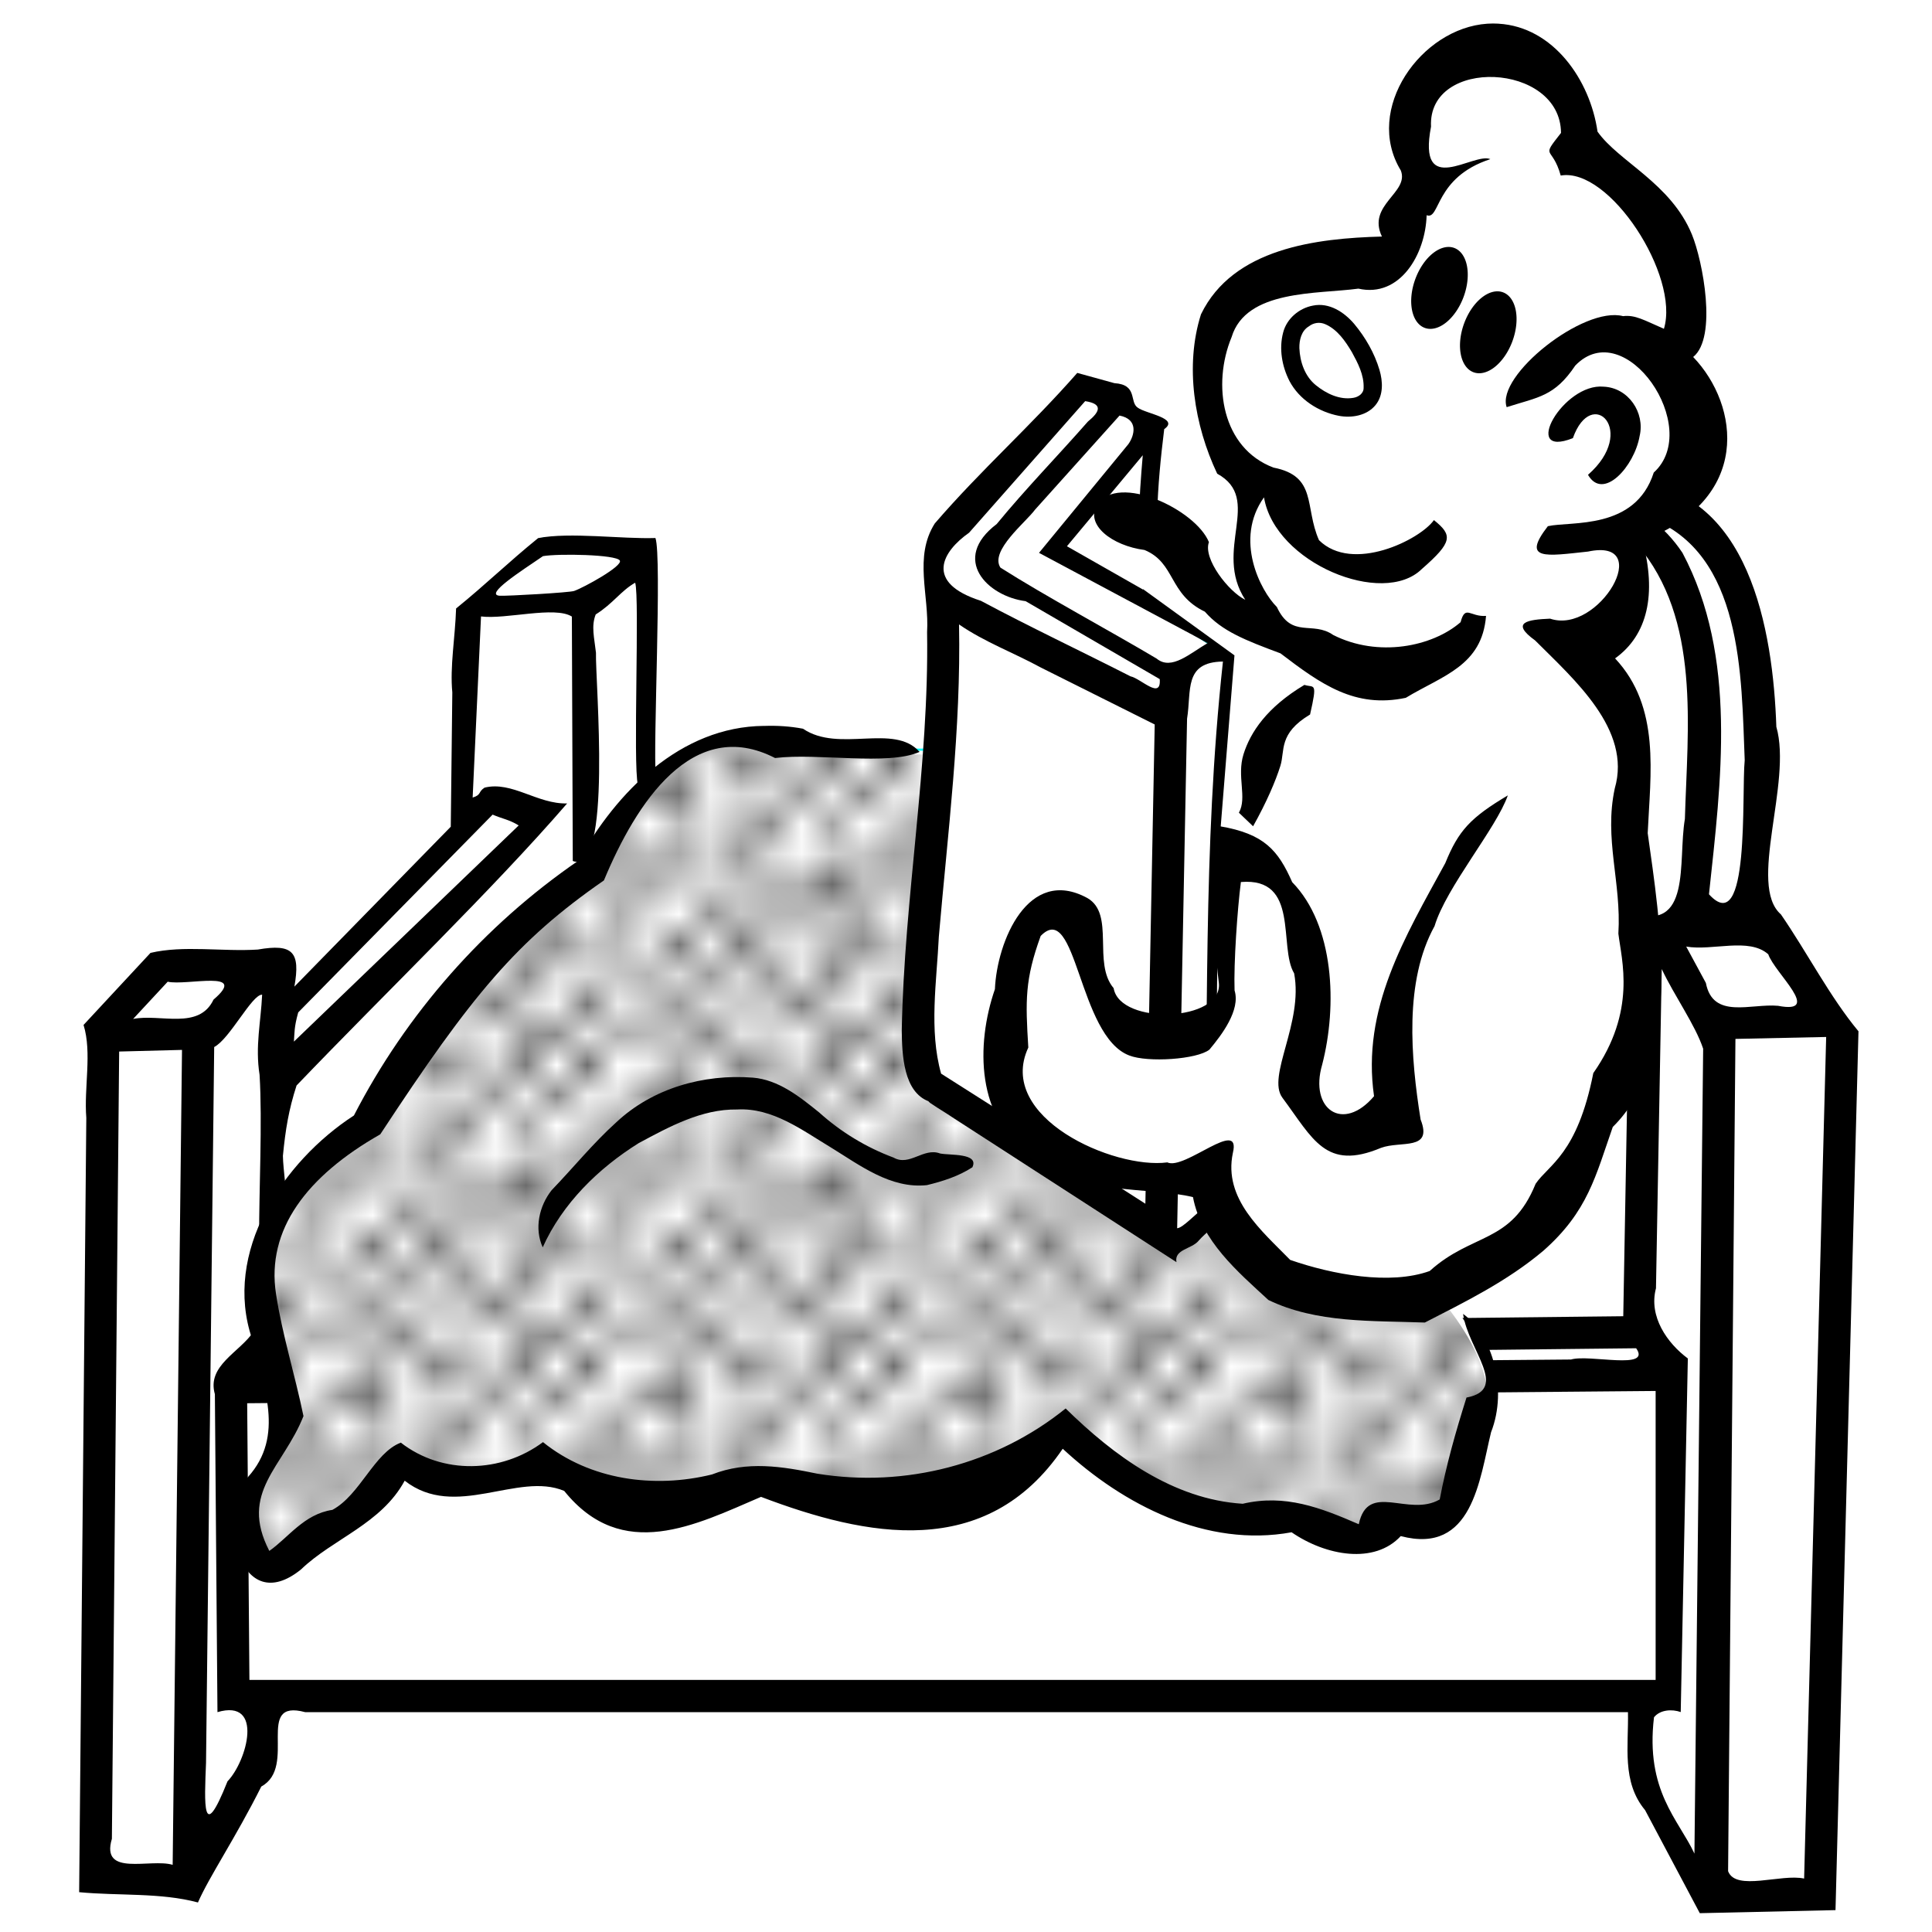
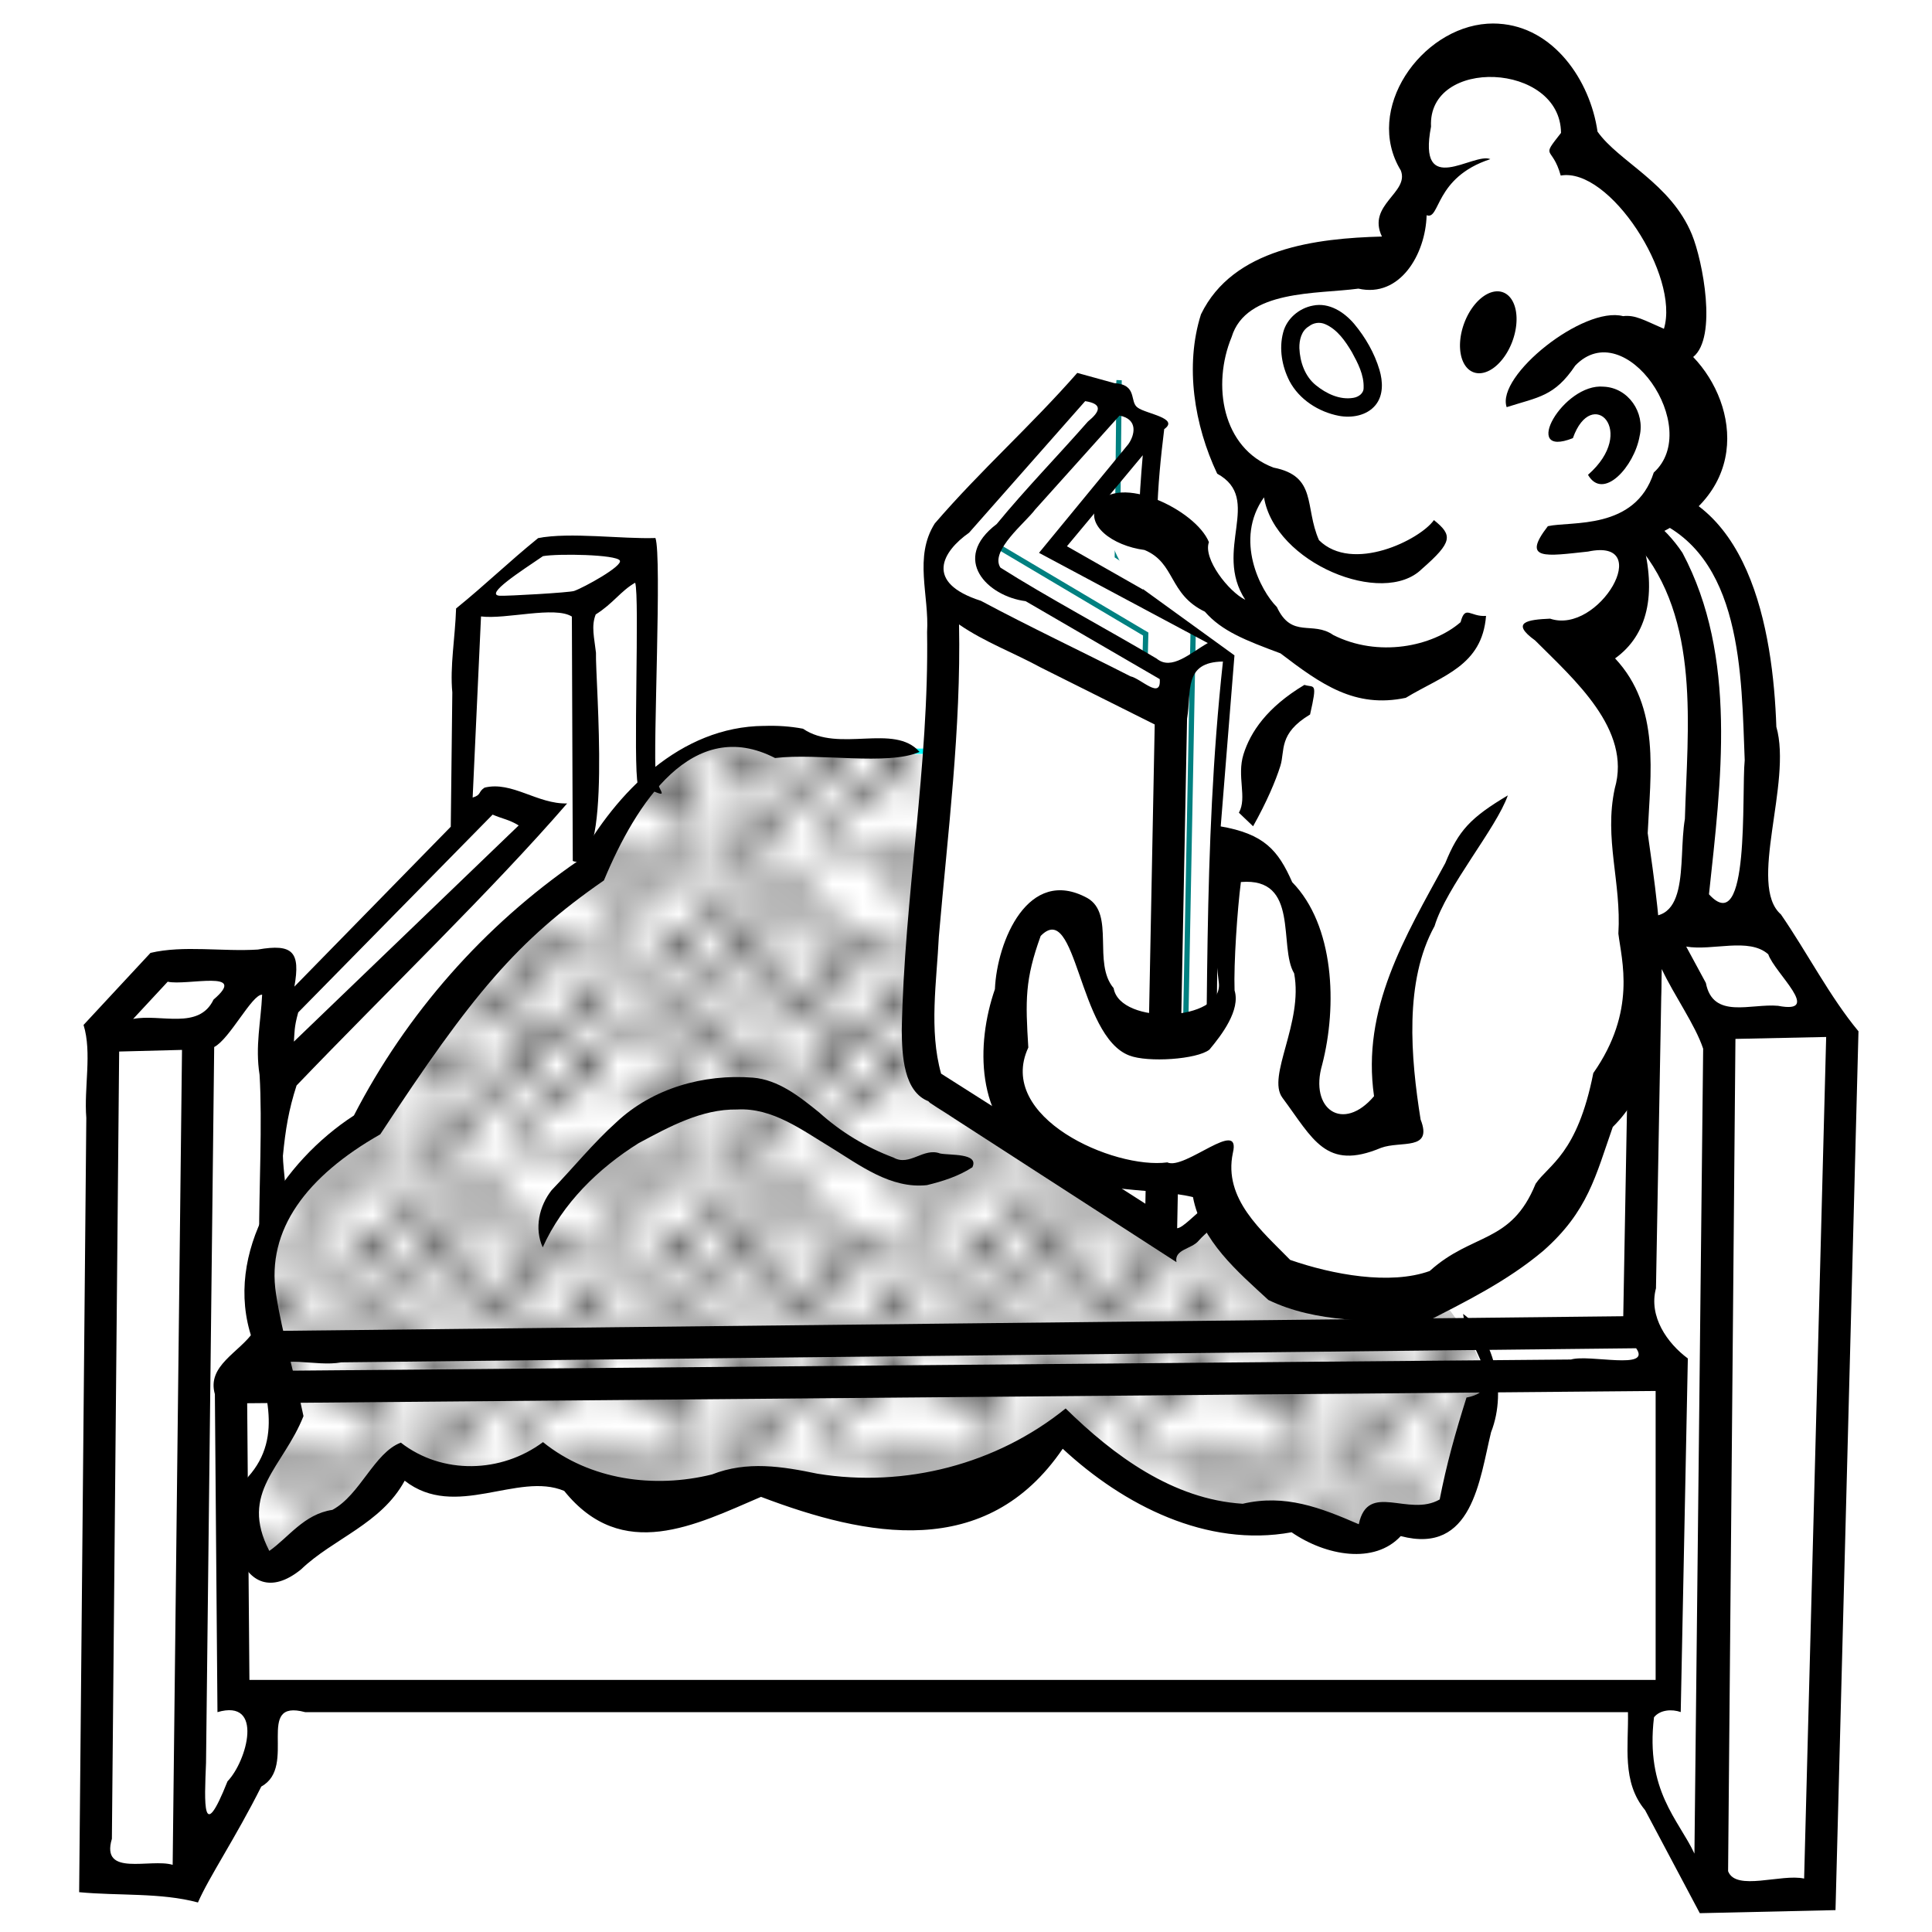
<svg xmlns="http://www.w3.org/2000/svg" xmlns:xlink="http://www.w3.org/1999/xlink" width="30mm" height="30mm" version="1.1" viewBox="0 0 106.3 106.3">
  <defs>
    <pattern id="a" xlink:href="#b" patternTransform="matrix(1.686 0 0 1.658 -96.675 -21.821)" />
    <pattern id="b" width="10" height="10" patternTransform="translate(0) scale(10)" patternUnits="userSpaceOnUse">
      <circle cx="2.567" cy=".81" r=".45" />
      <circle cx="3.048" cy="2.33" r=".45" />
-       <circle cx="4.418" cy="2.415" r=".45" />
      <circle cx="1.844" cy="3.029" r=".45" />
      <circle cx="6.08" cy="1.363" r=".45" />
      <circle cx="5.819" cy="4.413" r=".45" />
      <circle cx="4.305" cy="4.048" r=".45" />
-       <circle cx="5.541" cy="3.045" r=".45" />
      <circle cx="4.785" cy="5.527" r=".45" />
      <circle cx="2.667" cy="5.184" r=".45" />
      <circle cx="7.965" cy="1.448" r=".45" />
      <circle cx="7.047" cy="5.049" r=".45" />
      <circle cx="4.34" cy=".895" r=".45" />
-       <circle cx="7.125" cy=".34" r=".45" />
      <circle cx="9.553" cy="1.049" r=".45" />
      <circle cx="7.006" cy="2.689" r=".45" />
      <circle cx="8.909" cy="2.689" r=".45" />
      <circle cx="9.315" cy="4.407" r=".45" />
      <circle cx="7.82" cy="3.87" r=".45" />
      <circle cx="8.27" cy="5.948" r=".45" />
      <circle cx="7.973" cy="7.428" r=".45" />
      <circle cx="9.342" cy="8.072" r=".45" />
      <circle cx="8.206" cy="9.315" r=".45" />
      <circle cx="9.682" cy="9.475" r=".45" />
      <circle cx="9.688" cy="6.186" r=".45" />
      <circle cx="3.379" cy="6.296" r=".45" />
      <circle cx="2.871" cy="8.204" r=".45" />
      <circle cx="4.59" cy="8.719" r=".45" />
      <circle cx="3.181" cy="9.671" r=".45" />
      <circle cx="5.734" cy="7.315" r=".45" />
      <circle cx="6.707" cy="6.513" r=".45" />
      <circle cx="5.73" cy="9.67" r=".45" />
      <circle cx="6.535" cy="8.373" r=".45" />
      <circle cx="4.37" cy="7.154" r=".45" />
      <circle cx=".622" cy="7.25" r=".45" />
      <circle cx=".831" cy="5.679" r=".45" />
      <circle cx="1.257" cy="8.519" r=".45" />
      <circle cx="1.989" cy="6.877" r=".45" />
      <circle cx=".374" cy="3.181" r=".45" />
      <circle cx="1.166" cy="1.664" r=".45" />
      <circle cx="1.151" cy=".093" r=".45" />
      <circle cx="1.151" cy="10.093" r=".45" />
      <circle cx="1.302" cy="4.451" r=".45" />
      <circle cx="3.047" cy="3.763" r=".45" />
    </pattern>
  </defs>
  <path d="m5.031 103.54 0.977-46.973 2.832-3.809 6.836 0.293-0.293 2.441 10.254-10.156 0.195-11.719 4.102-3.906 5.664 0.391-0.098 12.793 3.613-2.148 3.711-0.195c1.65 0.753 4.957 0.796 8.398 0.781l0.293-8.887v-2.734l8.105-8.887 2.246 1.465 1.562 1.172-0.293 5.176 6.934 6.25-1.66-3.418c-0.116-1.556-0.073-3.166 0.586-4.981-1.314-1.041-2.597-2.118-2.637-4.688-0.965-3.245 0.794-4.106 1.758-5.664 2.62-1.906 5.453-2.747 8.594-2.051l1.172-4.883c-0.239-1.341-1.74-1.925 0.391-4.688 0.896-1.882 2.771-2.052 4.688-2.148 2.621 1.092 4.15 3.139 4.688 6.055 3.605 3.184 6.627 6.58 4.59 11.816 1.948 1.951 2.311 4.497 0.098 8.008 2.204 0.506 2.833 2.902 3.809 4.883 1.354 7.55 0.572 12.352 0.195 17.676 1.432 1.691 3.646 3.382 5.078 6.25l-1.172 47.461-6.543-0.488-3.613-5.859 0.098-4.981-75.879 0.195 0.098 3.906-4.297 6.641z" fill="#fff" fill-rule="evenodd" stroke="#0ff" stroke-width=".291" />
-   <path d="m61.476 22.189-6.836 7.715c-0.226 0.944-1.142 1.941 1.855 2.637l8.398 4.981-0.781 31.445 2.832-2.148 0.586-30.859-4.199-2.734 0.098-9.668z" fill="#fff" fill-rule="evenodd" stroke="#008080" stroke-width=".291" />
+   <path d="m61.476 22.189-6.836 7.715l8.398 4.981-0.781 31.445 2.832-2.148 0.586-30.859-4.199-2.734 0.098-9.668z" fill="#fff" fill-rule="evenodd" stroke="#008080" stroke-width=".291" />
  <path d="m89.648 26.505c-2.718 1.712-7.508 1.034-9.391 2.739-0.478 1.636 0.146 2.897 1.418 3.937-0.285-2.192 0.848-2.689 0.931-0.331l-0.626 10.281c2.194 0.865 1.878-1.105 1.936-2.652 0.08-3.008 0.578-6.126 0.404-9.067-2.863-1.889 2.995-2.584 0.428-0.08 0.711 6.072 2.087-5.52 5.331-1.371 3.51 4.096 2.768 10.076 2.625 15.098-0.402 2.35 0.41 6.301-2.991 5.154l-0.4 22.207-75.34 0.82c-0.786 1.178-2.605 1.885-2.15 3.47l0.142 17.493c2.572-0.755 1.625 2.696 0.553 3.806-1.402 3.529-1.27 1.187-1.182-1.018l0.449-39.383c0.857-0.441 2.083-2.908 2.638-2.88-0.068 1.502-0.391 2.833-0.141 4.41 0.16 2.595-0.034 6.367-0.025 8.965 2.236 0.75 1.331-2.958 1.309-4.507 0.142-1.457 0.318-2.533 0.751-3.872 4.962-5.173 10.787-10.777 14.887-15.519-1.631 0.047-3.039-1.243-4.543-0.869-0.369 0.237-0.156 0.394-0.655 0.546l0.46-9.965c1.377 0.173 4.065-0.587 4.999 0.007l0.05 13.448c2.202 0.846 1.233-9.91 1.276-11.458-0.09-0.815-0.272-1.459-0.014-2.107 0.963-0.604 1.375-1.292 2.171-1.746 0.254 0.791-0.127 10.066 0.149 11.115 2.074 0.881 1.094 0.509 0.986-0.519-0.161-1.496 0.342-12.038-0.02-13.055-1.838 0.063-4.71-0.336-6.454 0.005-1.632 1.322-2.893 2.559-4.514 3.871-0.054 1.628-0.346 3.189-0.208 4.621l-0.085 7.388-8.604 8.797c0.338-1.907-0.08-2.377-2.013-2.039-1.941 0.124-4.098-0.247-5.905 0.184-1.218 1.318-2.495 2.676-3.683 3.964 0.473 1.523 0.018 3.446 0.152 5.115l-0.394 42.601c2.17 0.207 4.493 0.016 6.537 0.566 0.605-1.396 2.061-3.541 3.485-6.379 2.017-1.1-0.403-4.844 2.412-4.093h72.783c0.04 1.866-0.353 3.84 0.943 5.393l3.009 5.668 7.467-0.168c0.421-16.105 0.843-32.31 1.264-48.354-1.569-1.885-2.821-4.331-4.268-6.432-1.845-1.608 0.634-7.236-0.251-10.321-0.181-5.282-1.466-13.124-8.089-13.484zm1.098 1.988c5.158 1.952 5.062 8.712 5.249 13.332-0.184 1.855 0.305 9.878-1.966 7.379 0.663-6.206 1.583-13.069-1.459-18.788-0.492-0.739-1.108-1.397-1.824-1.923zm-60.873 2.107c0.837-0.149 4.016-0.092 4.228 0.238 0.192 0.299-1.98 1.492-2.513 1.677-0.256 0.089-3.635 0.283-4.094 0.263-0.863-0.057 1.188-1.363 2.38-2.178zm-2.769 14.221c0.553 0.237 0.911 0.271 1.435 0.595l-12.369 11.895c0.039-0.469 0.004-0.774 0.238-1.607zm65.672 7.26c1.445 0.251 3.45-0.522 4.515 0.424 0.358 1.04 3.023 3.314 0.538 2.835-1.488-0.138-3.581 0.766-3.971-1.259zm-1.346 1.236c0.691 1.47 1.843 3.071 2.279 4.383l-0.48 44.286c-0.868-1.862-2.708-3.457-2.225-7.499 0.331-0.418 0.988-0.461 1.471-0.288l0.391-19.456c-1.123-0.832-2.169-2.299-1.753-3.862zm-82.203 0.697c1.03 0.237 4.491-0.701 2.522 0.985-0.807 1.692-2.921 0.766-4.424 1.064zm91.25 3.041-1.213 46.305c-1.254-0.278-3.764 0.718-4.183-0.407l0.404-45.792zm-90.463 0.711-0.514 44.838c-1.231-0.368-3.976 0.687-3.344-1.432l0.4-43.316zm80.008 16.416c0.868 1.227-2.583 0.317-3.584 0.619l-72.082 0.629c1.116-0.964 2.995-0.205 4.419-0.473zm1.072 2.35v15.898h-77.371l-0.123-15.223z" color="#000000" color-rendering="auto" fill-rule="evenodd" image-rendering="auto" shape-rendering="auto" solid-color="#000000" style="block-progression:tb;isolation:auto;mix-blend-mode:normal;text-decoration-color:#000000;text-decoration-line:none;text-decoration-style:solid;text-indent:0;text-transform:none;white-space:normal" />
-   <path d="m51.71 41.33-8.203-0.195-3.906-0.586c-3.89 1.378-5.421 4.329-7.031 7.227-5.053 3.748-9.461 8.235-12.695 14.062-2.719 1.77-4.328 4.428-5.762 7.227-0.521 1.716 0.198 4.829 1.758 8.887l-2.441 5.176 0.977 3.418c3.462-0.881 5.274-3.824 7.812-5.859 3.014 2.664 5.266 0.377 7.812 0 3.874 4.091 7.747 2.353 11.621 0.879 8.272 2.527 13.665 1.115 16.992-3.125 4.614 5.293 8.339 4.661 12.207 4.981 1.977 1.227 3.814 1.755 5.273 0.391 3.281 0.731 3.368-0.774 4.199-1.758l1.758-5.664c-0.145-1.526-0.995-3.194-2.441-4.981l-9.766-1.27-2.93-3.32-2.539 1.855-14.16-9.473z" fill="#fff" fill-rule="evenodd" />
  <path d="m51.467 41.532-8.203-0.195-3.906-0.586c-3.89 1.378-5.421 4.329-7.031 7.227-5.053 3.748-9.461 8.235-12.695 14.062-2.719 1.77-4.328 4.428-5.762 7.227-0.521 1.716 0.198 4.829 1.758 8.887l-2.441 5.176 0.977 3.418c3.462-0.881 5.274-3.824 7.812-5.859 3.014 2.664 5.266 0.377 7.812 0 3.874 4.091 7.747 2.353 11.621 0.879 8.272 2.527 13.665 1.115 16.992-3.125 4.614 5.293 8.339 4.661 12.207 4.981 1.977 1.227 3.814 1.755 5.273 0.391 3.281 0.731 3.368-0.774 4.199-1.758l1.758-5.664c-0.145-1.526-0.995-3.194-2.441-4.981l-9.766-1.27-2.93-3.32-2.539 1.855-14.16-9.473z" fill="url(#a)" fill-rule="evenodd" />
  <path d="m59.425 21.017-8.105 9.375 0.293 8.887-1.074 19.922 13.379 9.18 0.781-31.152-8.984-5.078c-1.142-0.209-1.783-0.836-1.367-2.344l7.422-7.91z" fill="#fff" fill-rule="evenodd" stroke="#fc0" stroke-width=".291" />
  <path d="m59.272 20.518c-2.585 2.948-5.28 5.314-7.839 8.282-1.167 1.843-0.3 3.95-0.424 5.98 0.116 7.336-1.259 14.591-1.394 21.913 0.015 1.36 0.097 3.393 1.496 3.909-0.195-0.038 1.028 0.682 1.414 0.954l12.205 7.888c-0.137-0.713 0.842-0.715 1.22-1.18 0.391-0.457 1.123-0.917 1.254-1.502 0.274-10.386-0.302-20.286 1.117-31.326l-4.299-2.375c-0.605-3.11-0.348-6.359 0.034-9.451 0.86-0.602-1.004-0.844-1.453-1.178-0.48-0.314 0.016-1.269-1.29-1.351zm0.435 1.553c0.992 0.153 0.815 0.581 0.151 1.123-1.66 1.89-3.425 3.698-5.019 5.639-2.543 1.929-0.513 3.975 1.592 4.244l7.378 4.288c0.091 1.168-1.034-0.033-1.608-0.153-2.737-1.395-5.524-2.707-8.229-4.154-3.138-1.004-2.125-2.714-0.653-3.747zm1.891 0.794c1.047 0.205 0.831 1.083 0.486 1.571l-4.917 5.982 9.288 4.963c-0.959 0.542-1.998 1.539-2.816 0.855-2.512-1.496-6.133-3.44-8.595-5.006-0.602-0.922 1.411-2.508 1.908-3.192zm1.278 2.183c-0.211 2.455-0.368 4.943 0.016 7.391l-4.188-2.384zm-10.109 9.309c1.392 0.962 3.015 1.56 4.503 2.372l6.263 3.132-0.514 26.369c-3.771-2.428-7.458-4.747-11.238-7.157-0.677-2.398-0.242-5.088-0.125-7.54 0.492-5.715 1.226-11.429 1.111-17.176zm14.52 2.041c-1.144 10.503-0.748 20.081-1.072 30.092-0.453 0.303-1.134 1.074-1.447 1.088l0.545-28.035c0.251-1.525-0.199-3.118 1.975-3.144z" color="#000000" color-rendering="auto" fill-rule="evenodd" image-rendering="auto" shape-rendering="auto" solid-color="#000000" style="block-progression:tb;isolation:auto;mix-blend-mode:normal;text-decoration-color:#000000;text-decoration-line:none;text-decoration-style:solid;text-indent:0;text-transform:none;white-space:normal" />
  <path d="m58.351 50.119c-0.63 0.737-4.401 0.775-3.418 8.008-0.601 2.142 0.266 3.712 3.027 5.078 2.734 2.324 5.273 1.857 8.008 2.051 1.427 3.162 2.955 5.915 7.422 6.543 4.982 0.739 6.789 0.077 7.91-1.758 5.652-0.532 6.304-7.232 8.105-11.133 1.789-3.675 1.369-7.129 0.586-10.547 0.063-3.749 0.619-8.648-0.781-8.984 0.66-1.107-0.55-2.213-1.367-3.32l2.246-2.344c0.228-1.736-0.135-3.078-0.684-4.297 3.598-1.502 3.568-3.333 4.492-5.078 0.12-1.86-0.13-3.472-1.562-4.297 1.724-5.916-0.125-5.399-0.781-7.031-1.121-3.387-2.882-3.894-4.492-5.078-1.495-5.846-4.028-4.826-5.762-5.664-5.114 1.693-3.407 3.385-4.004 5.078l0.293 3.418-1.953 3.223c-4.87-0.882-5.757 0.893-7.715 1.953-2.999 3.972-1.848 7.351 0.586 10.547v5.469l1.172 2.734-5.273-5.273c-1.345-1.686-2.424-0.981-3.516-0.391 0.222 0.743 0.388 1.43 1.367 2.93l5.664 4.102-0.879 10.938-0.098 8.984-4.981 0.098c-1.871-0.474-2.47-7.066-3.613-5.957z" fill="#fff" fill-rule="evenodd" />
  <path d="m82.451 1.302c-0.201-0.012-0.407-0.012-0.617 0.002-3.64 0.242-6.814 4.7-4.762 8.072 0.489 1.228-1.878 1.885-1.037 3.639-3.595 0.095-8.194 0.637-9.957 4.281-0.897 2.835-0.368 6.102 0.893 8.766 2.544 1.393-0.25 4.199 1.545 6.939-0.917-0.445-2.336-2.265-2-3.172-0.727-1.79-4.983-3.811-6.15-2.068-0.683 1.119 0.832 2.267 2.607 2.5 1.715 0.713 1.313 2.43 3.32 3.394 0.939 1.076 2.24 1.577 4.16 2.293 2.24 1.708 4.098 3.036 6.894 2.447 2.018-1.225 4.198-1.75 4.416-4.508-0.874 0.068-1.141-0.636-1.4 0.346-1.557 1.351-4.537 1.954-7.008 0.705-1.139-0.799-2.278 0.228-3.102-1.541-0.9-0.891-2.364-3.715-0.707-6.033 0.602 3.621 6.547 6.048 8.682 3.945 1.709-1.493 1.701-1.861 0.668-2.693-0.768 1.084-4.48 2.929-6.324 1.105-0.811-1.827-0.081-3.521-2.504-3.994-2.837-1.071-3.386-4.562-2.305-7.178 0.797-2.626 4.693-2.359 6.977-2.668 2.289 0.519 3.695-1.892 3.754-4.039 0.757 0.286 0.418-2.08 3.506-3.086-0.921-0.398-4.028 2.195-3.264-1.789-0.194-3.844 7.124-3.546 7.152 0.346-1.153 1.467-0.491 0.646-0.016 2.346 2.684-0.473 6.562 5.524 5.678 8.432-1.082-0.468-1.574-0.779-2.248-0.697-2.177-0.57-7.001 3.281-6.404 5.008 1.746-0.559 2.63-0.582 3.775-2.289 2.749-2.846 7.032 3.432 4.318 5.887-1.021 3.191-4.546 2.662-5.826 2.951-1.478 1.906-0.094 1.643 2.207 1.397 3.723-0.793 0.604 4.599-2.084 3.691-1.229 0.053-2.213 0.195-0.824 1.199 2.144 2.147 5.32 4.902 4.383 8.137-0.603 2.797 0.37 5.153 0.197 7.994 0.173 1.46 1.019 4.25-1.379 7.674-0.885 4.474-2.449 5.026-3.174 6.09-1.347 3.319-3.473 2.672-5.828 4.799-2.182 0.786-5.356 0.196-7.676-0.611-1.566-1.605-3.686-3.353-3.154-5.883 0.479-1.985-2.658 0.97-3.606 0.518-2.944 0.39-9.441-2.478-7.648-6.32-0.161-2.598-0.191-3.734 0.68-6.139 1.987-2.041 2.053 5.504 4.873 6.576 1.013 0.399 3.734 0.219 4.412-0.322 0.671-0.802 1.718-2.172 1.383-3.258-0.052-1.493 0.155-4.472 0.348-5.963 3.26-0.275 2.049 3.56 2.93 5.025 0.514 2.727-1.521 5.657-0.648 6.84 1.687 2.269 2.385 4.037 5.424 2.762 1.092-0.406 2.868 0.185 2.182-1.56-0.543-3.41-0.909-7.605 0.768-10.643 0.641-2.14 3.4-5.382 4.031-7.191-2.066 1.231-2.715 1.941-3.441 3.725-2.232 4.089-4.612 8.014-3.92 12.826-1.708 2.014-3.569 0.72-2.856-1.728 0.845-3.253 0.672-7.674-1.647-10.049-0.769-1.74-1.525-2.66-3.981-3.076-0.216 3.1-0.455 5.515-0.055 8.619 0.241 2.148-5.441 2.355-5.789 0.289-1.174-1.38 0.09-4.071-1.44-4.955-3.271-1.789-4.983 2.403-5.092 5.01-1.06 3.063-1.028 7.183 1.992 9.119 2.411 2.282 6.557 1.734 8.906 2.324 0.453 2.409 2.464 4.105 4.15 5.66 2.668 1.286 5.724 1.131 8.607 1.24 2.197-1.127 4.533-2.27 6.529-3.957 2.448-2.165 2.866-4.11 3.811-6.803 3.861-3.798 2.596-11.335 1.922-16.166 0.145-3.264 0.723-6.928-1.795-9.615 1.788-1.283 2.3-3.533 1.506-6.482 6.034-2.25 5.345-7.44 2.791-10.102 1.34-1.077 0.523-5.299-0.068-6.736-1.164-2.832-4.025-4.005-5.195-5.664-0.405-2.829-2.427-5.764-5.447-5.938zm5.781 19.973c-2.226-0.212-4.594 3.985-1.691 2.832 1.035-2.922 3.587-0.396 0.832 2.018 0.835 1.449 2.549-0.458 2.84-2.131 0.307-1.292-0.62-2.663-1.98-2.719zm-16.463 16.408c-2.063 1.237-2.966 2.594-3.35 3.816-0.383 1.222 0.213 2.385-0.254 3.217l0.781 0.746c0.745-1.329 1.239-2.487 1.502-3.326 0.263-0.839-0.123-1.772 1.633-2.824 0.421-1.852 0.225-1.453-0.312-1.629z" color="#000000" color-rendering="auto" fill-rule="evenodd" image-rendering="auto" shape-rendering="auto" solid-color="#000000" style="block-progression:tb;isolation:auto;mix-blend-mode:normal;text-decoration-color:#000000;text-decoration-line:none;text-decoration-style:solid;text-indent:0;text-transform:none;white-space:normal" />
  <path d="m72.24 16.814c-0.763 0.141-1.446 0.718-1.64 1.48-0.237 0.893-0.066 1.864 0.351 2.677 0.538 1.015 1.598 1.691 2.71 1.907 0.71 0.134 1.544-0.006 2.022-0.591 0.442-0.541 0.405-1.301 0.217-1.935-0.277-0.93-0.773-1.789-1.392-2.532-0.554-0.651-1.378-1.189-2.268-1.006zm0.68 1.025c0.665 0.292 1.097 0.924 1.457 1.527 0.33 0.603 0.676 1.258 0.65 1.965 0.01 0.314-0.278 0.51-0.557 0.557-0.749 0.131-1.496-0.228-2.065-0.69-0.608-0.487-0.882-1.287-0.912-2.045-0.01-0.444 0.11-0.951 0.518-1.195 0.26-0.204 0.603-0.257 0.908-0.119z" color="#000000" color-rendering="auto" fill-rule="evenodd" image-rendering="auto" shape-rendering="auto" solid-color="#000000" style="block-progression:tb;isolation:auto;mix-blend-mode:normal;text-decoration-color:#000000;text-decoration-line:none;text-decoration-style:solid;text-indent:0;text-transform:none;white-space:normal" />
-   <path d="m80.53 16.33a1.416 2.344 20.201 0 1-2.138 1.711 1.416 2.344 20.201 0 1-0.52-2.689 1.416 2.344 20.201 0 1 2.138-1.711 1.416 2.344 20.201 0 1 0.52 2.689z" color="#000000" />
  <path d="m83.215 18.772a1.416 2.344 20.201 0 1-2.138 1.711 1.416 2.344 20.201 0 1-0.52-2.689 1.416 2.344 20.201 0 1 2.138-1.711 1.416 2.344 20.201 0 1 0.52 2.689z" color="#000000" />
  <path d="m42.039 39.939c-4.594 0.035-8.129 3.645-10.211 7.412-5.191 3.563-9.473 8.426-12.355 14.023-3.909 2.539-7.232 7.532-5.599 12.306 0.615 2.585 1.816 5.315-0.231 7.588-1.764 2.209-0.442 7.809 2.922 5.081 1.762-1.692 4.415-2.505 5.701-4.88 2.788 2.181 6.224-0.515 8.777 0.562 3.192 3.965 7.232 1.87 10.829 0.327 5.792 2.198 12.382 3.547 16.6-2.647 3.342 3.101 7.921 5.451 12.592 4.596 1.902 1.308 4.567 1.769 6.006 0.21 3.952 1.043 4.333-3.116 4.969-5.714 0.936-2.394 0.066-5.353-1.538-6.511 0.264 1.966 2.575 4.15 0.187 4.603-0.608 1.918-1.11 3.712-1.475 5.606-1.722 0.996-3.948-1.02-4.452 1.364-2.11-0.915-4.05-1.672-6.387-1.127-3.833-0.241-7.093-2.642-9.741-5.243-3.803 3.071-8.826 4.372-13.651 3.591-1.96-0.407-3.875-0.717-5.805 0.039-3.179 0.783-6.704 0.316-9.302-1.778-2.294 1.71-5.536 1.804-7.822 0.028-1.467 0.559-2.232 2.872-3.764 3.699-1.561 0.231-2.423 1.529-3.471 2.258-1.675-3.236 0.766-4.599 1.88-7.417-0.469-2.271-1.162-4.452-1.511-6.719-0.546-3.534 1.69-6.483 5.735-8.784 5.059-7.7 7.511-10.647 12.306-13.971 1.774-4.269 4.883-9.068 9.416-6.734 2.371-0.288 6.197 0.435 7.951-0.336-1.404-1.601-4.436 0.074-6.414-1.277-0.704-0.133-1.424-0.179-2.14-0.153z" color="#000000" color-rendering="auto" fill-rule="evenodd" image-rendering="auto" shape-rendering="auto" solid-color="#000000" style="block-progression:tb;isolation:auto;mix-blend-mode:normal;text-decoration-color:#000000;text-decoration-line:none;text-decoration-style:solid;text-indent:0;text-transform:none;white-space:normal" />
  <path d="m41.412 59.292c-2.694-0.209-5.505 0.58-7.5 2.455-1.281 1.153-2.368 2.502-3.561 3.738-0.688 0.874-0.963 2.106-0.49 3.144 1.085-2.415 3.063-4.35 5.288-5.738 1.682-0.898 3.443-1.874 5.409-1.846 1.942-0.11 3.583 1.141 5.162 2.091 1.597 0.983 3.294 2.284 5.278 2.071 0.868-0.209 1.75-0.492 2.503-0.982 0.381-0.797-1.235-0.647-1.778-0.76-0.911-0.343-1.677 0.727-2.559 0.226-1.508-0.562-2.893-1.404-4.09-2.481-1.071-0.864-2.236-1.804-3.662-1.919z" color="#000000" color-rendering="auto" fill-rule="evenodd" image-rendering="auto" shape-rendering="auto" solid-color="#000000" style="block-progression:tb;isolation:auto;mix-blend-mode:normal;text-decoration-color:#000000;text-decoration-line:none;text-decoration-style:solid;text-indent:0;text-transform:none;white-space:normal" />
</svg>